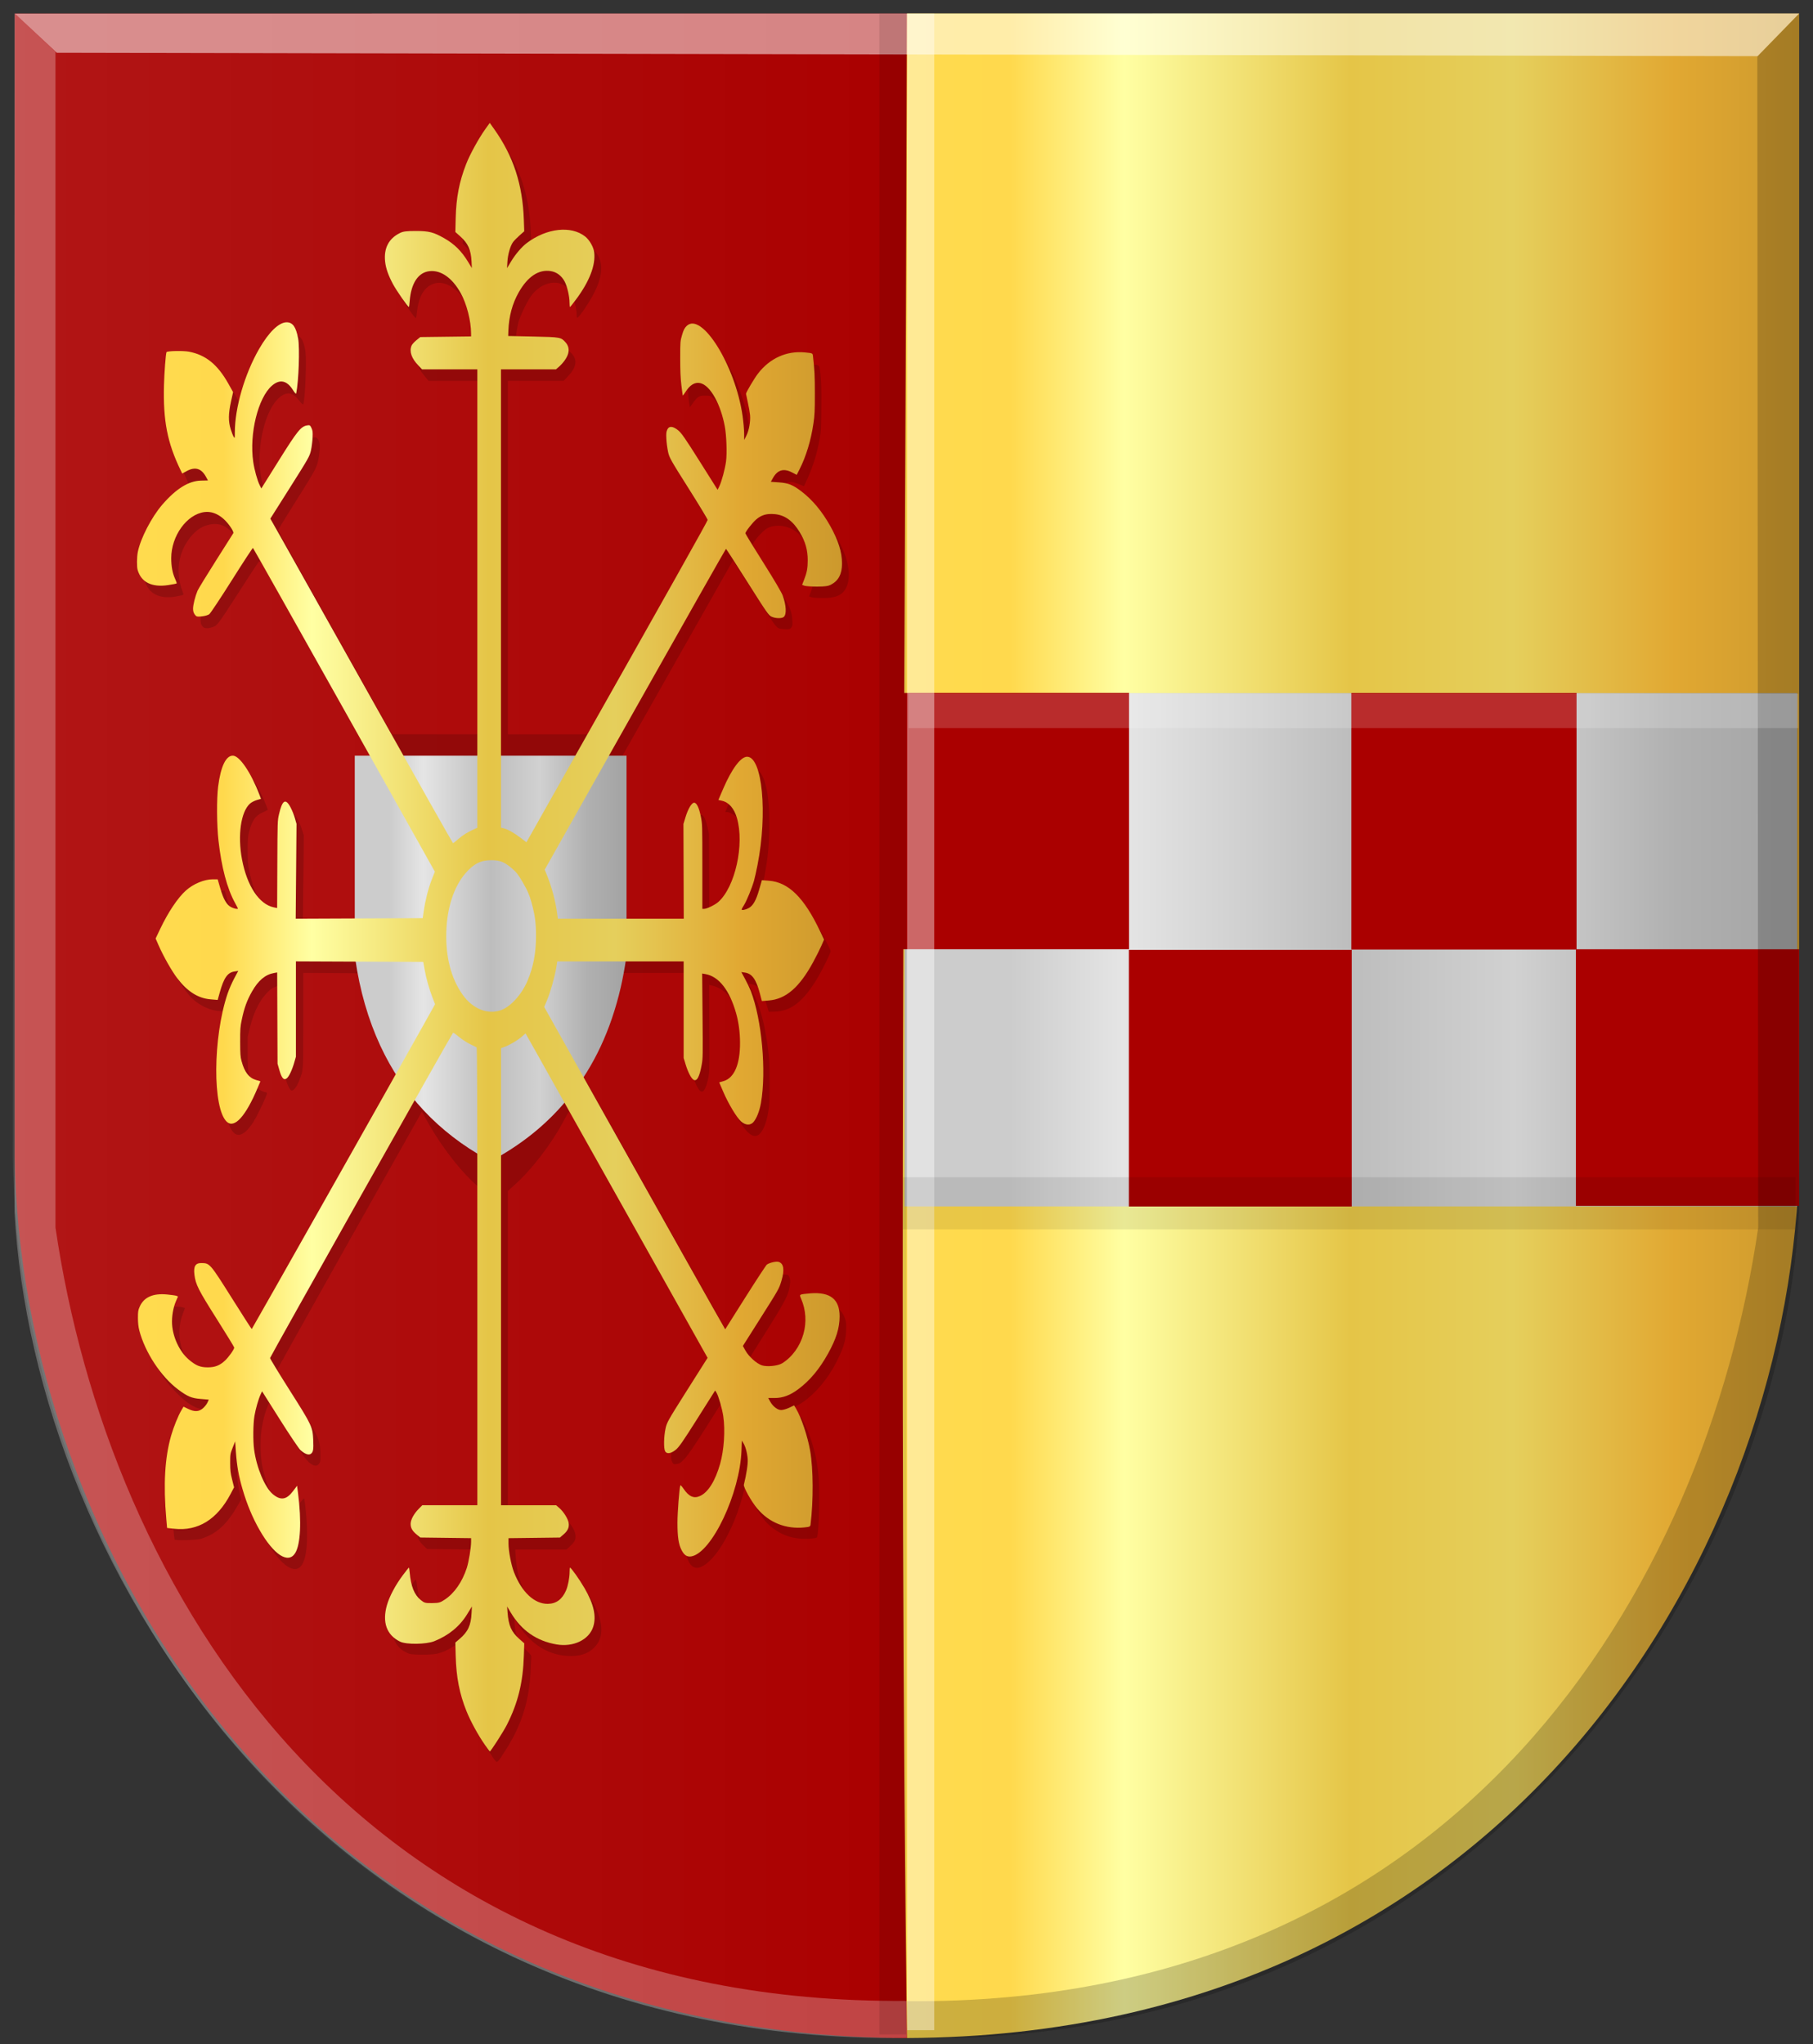
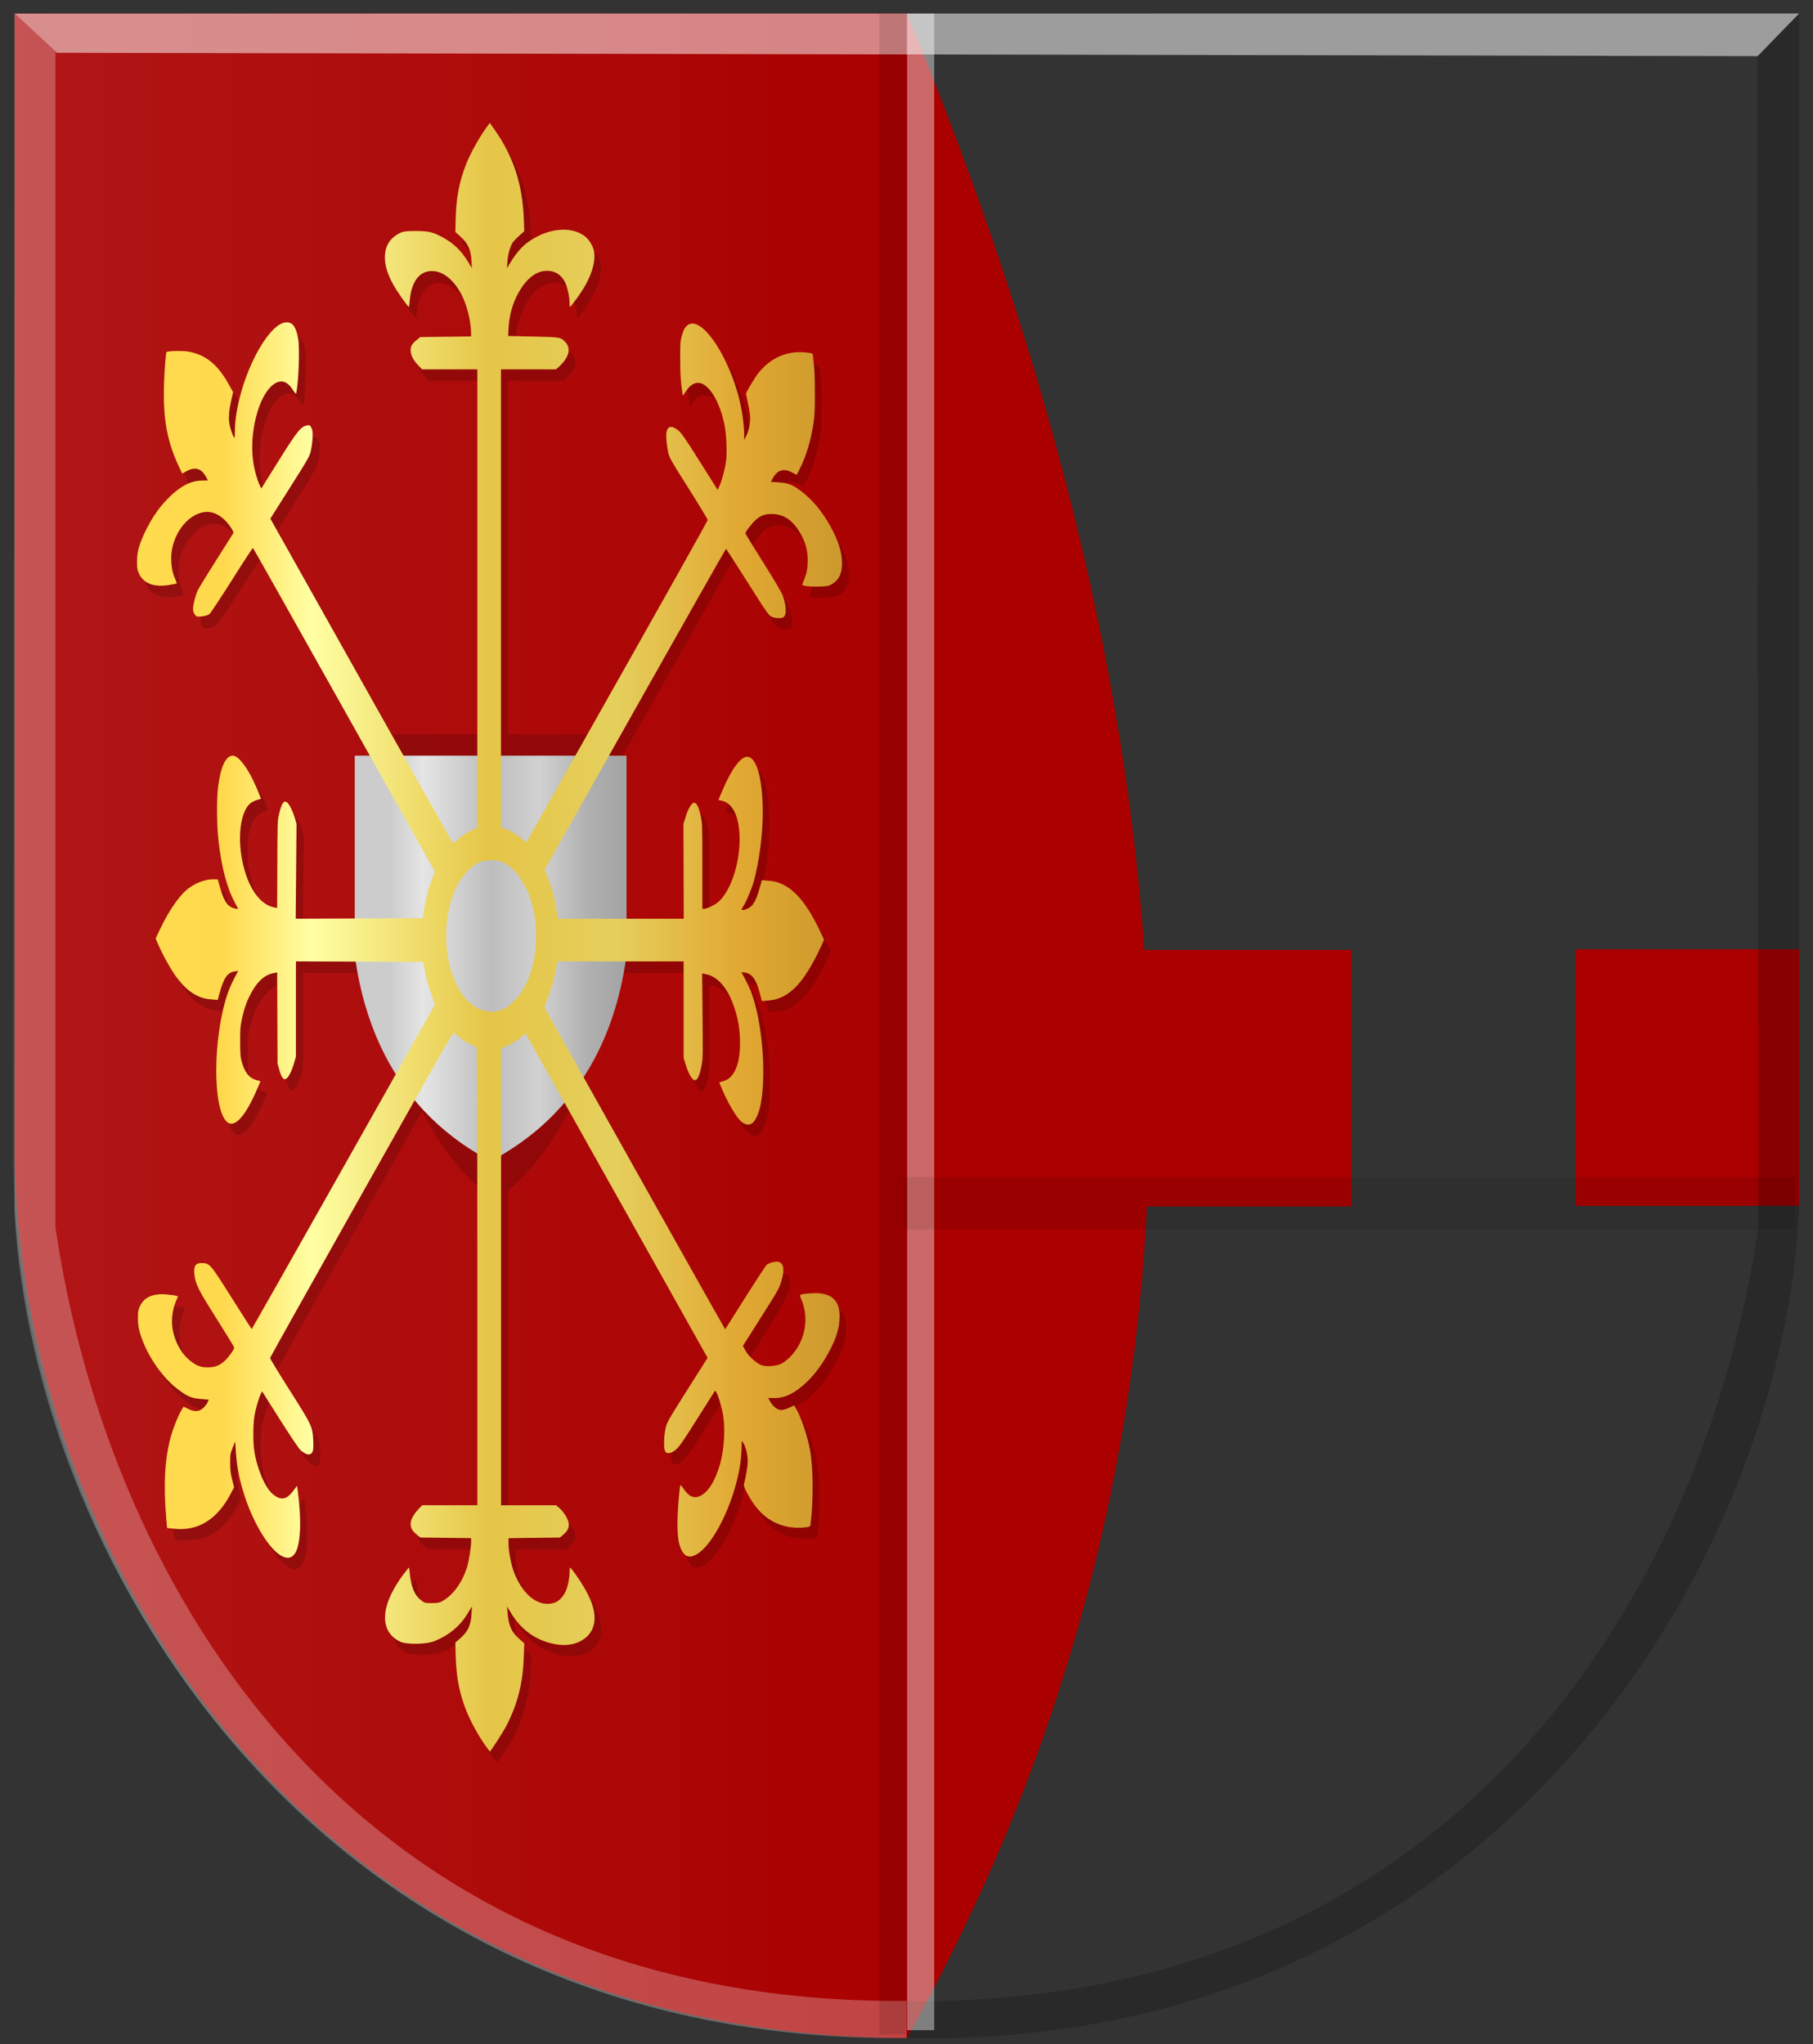
<svg xmlns="http://www.w3.org/2000/svg" xmlns:ns1="http://www.inkscape.org/namespaces/inkscape" xmlns:ns2="http://sodipodi.sourceforge.net/DTD/sodipodi-0.dtd" xmlns:xlink="http://www.w3.org/1999/xlink" width="272.562" height="307.341" id="svg52447" version="1.1" ns1:version="0.48.4 r9939" ns2:docname="Nieuw document 113">
  <rect width="100%" height="100%" fill="#333333" stroke="none" />
  <defs id="defs52449">
    <linearGradient ns1:collect="always" xlink:href="#linearGradient4070-6-4-8-2-0" id="linearGradient52260" x1="123.25" y1="139.681" x2="255.75" y2="139.681" gradientUnits="userSpaceOnUse" gradientTransform="matrix(1.032,0,0,1.225,-816.568,310.011)" />
    <linearGradient id="linearGradient4070-6-4-8-2-0">
      <stop style="stop-color:#a3a3a3;stop-opacity:1;" offset="0" id="stop4072-2-9-7-9-1" />
      <stop style="stop-color:#b0b0b0;stop-opacity:1;" offset="0.143" id="stop4074-3-0-2-4-2" />
      <stop id="stop4076-8-6-8-9-1" offset="0.321" style="stop-color:#d1d1d1;stop-opacity:1;" />
      <stop style="stop-color:#bdbdbd;stop-opacity:1;" offset="0.5" id="stop4078-2-1-9-2-0" />
      <stop id="stop4080-6-1-2-4-7" offset="0.75" style="stop-color:#e5e5e5;stop-opacity:1;" />
      <stop style="stop-color:#cccccc;stop-opacity:1;" offset="0.875" id="stop4082-2-9-3-90-6" />
      <stop id="stop4084-7-0-0-4-6" offset="1" style="stop-color:#cccccc;stop-opacity:1;" />
    </linearGradient>
    <linearGradient ns1:collect="always" xlink:href="#linearGradient4053-4-0-3-9-6" id="linearGradient50747-0-2-1" x1="-3.761" y1="-2060.572" x2="1127.156" y2="-2060.572" gradientUnits="userSpaceOnUse" gradientTransform="matrix(-0.094,0,0,0.165,544.109,818.308)" />
    <linearGradient id="linearGradient4053-4-0-3-9-6">
      <stop style="stop-color:#cc992d;stop-opacity:1;" offset="0" id="stop4055-9-3-4-3-8" />
      <stop style="stop-color:#e1a832;stop-opacity:1;" offset="0.143" id="stop4057-8-2-0-3-7" />
      <stop id="stop4059-2-1-1-2-7" offset="0.321" style="stop-color:#e5cf5c;stop-opacity:1;" />
      <stop style="stop-color:#e5c547;stop-opacity:1;" offset="0.5" id="stop4061-4-1-5-8-2" />
      <stop id="stop4063-5-0-3-3-8" offset="0.75" style="stop-color:#ffffa3;stop-opacity:1;" />
      <stop style="stop-color:#ffd94d;stop-opacity:1;" offset="0.875" id="stop4065-2-8-4-4-7" />
      <stop id="stop4067-9-1-2-0-9" offset="1" style="stop-color:#ffdb4e;stop-opacity:1;" />
    </linearGradient>
    <linearGradient y2="-1530.175" x2="1320.176" y1="-1530.175" x1="-245.824" gradientTransform="matrix(-0.026,0,0,0.033,505.652,533.398)" gradientUnits="userSpaceOnUse" id="linearGradient50884-4-2-5" xlink:href="#linearGradient4070-6-4-8-2-0-9" ns1:collect="always" />
    <linearGradient id="linearGradient4070-6-4-8-2-0-9">
      <stop style="stop-color:#a3a3a3;stop-opacity:1;" offset="0" id="stop4072-2-9-7-9-1-2" />
      <stop style="stop-color:#b0b0b0;stop-opacity:1;" offset="0.143" id="stop4074-3-0-2-4-2-9" />
      <stop id="stop4076-8-6-8-9-1-1" offset="0.321" style="stop-color:#d1d1d1;stop-opacity:1;" />
      <stop style="stop-color:#bdbdbd;stop-opacity:1;" offset="0.5" id="stop4078-2-1-9-2-0-3" />
      <stop id="stop4080-6-1-2-4-7-0" offset="0.75" style="stop-color:#e5e5e5;stop-opacity:1;" />
      <stop style="stop-color:#cccccc;stop-opacity:1;" offset="0.875" id="stop4082-2-9-3-90-6-8" />
      <stop id="stop4084-7-0-0-4-6-1" offset="1" style="stop-color:#cccccc;stop-opacity:1;" />
    </linearGradient>
    <linearGradient ns1:collect="always" xlink:href="#linearGradient4497-2-6-7-4-3-7-9-1-3-1-4-9-4-3-6-3-7-1-7-91-8" id="linearGradient9454-5-8-7-1-4-8" gradientUnits="userSpaceOnUse" gradientTransform="matrix(1.649,0,0,1.672,519.567,361.854)" x1="-60.991" y1="78.148" x2="21.327" y2="78.148" />
    <linearGradient id="linearGradient4497-2-6-7-4-3-7-9-1-3-1-4-9-4-3-6-3-7-1-7-91-8" ns1:collect="always">
      <stop id="stop4499-3-8-4-7-4-9-9-9-0-3-8-1-3-3-5-6-5-1-4-2-9" offset="0" style="stop-color:#ffffff;stop-opacity:1;" />
      <stop id="stop4501-3-5-3-3-1-5-7-7-0-9-6-3-9-4-0-1-8-5-0-5-5" offset="1" style="stop-color:#ffffff;stop-opacity:0;" />
    </linearGradient>
    <linearGradient ns1:collect="always" xlink:href="#linearGradient4053-4-0-3-9-6" id="linearGradient52230" x1="752.251" y1="604.928" x2="888.683" y2="604.928" gradientUnits="userSpaceOnUse" gradientTransform="matrix(-1,0,0,1,1441.437,-112.347)" />
    <linearGradient id="linearGradient52413">
      <stop style="stop-color:#cc992d;stop-opacity:1;" offset="0" id="stop52415" />
      <stop style="stop-color:#e1a832;stop-opacity:1;" offset="0.143" id="stop52417" />
      <stop id="stop52419" offset="0.321" style="stop-color:#e5cf5c;stop-opacity:1;" />
      <stop style="stop-color:#e5c547;stop-opacity:1;" offset="0.5" id="stop52421" />
      <stop id="stop52423" offset="0.75" style="stop-color:#ffffa3;stop-opacity:1;" />
      <stop style="stop-color:#ffd94d;stop-opacity:1;" offset="0.875" id="stop52425" />
      <stop id="stop52427" offset="1" style="stop-color:#ffdb4e;stop-opacity:1;" />
    </linearGradient>
  </defs>
  <ns2:namedview id="base" pagecolor="#ffffff" bordercolor="#666666" borderopacity="1.0" ns1:pageopacity="0.0" ns1:pageshadow="2" ns1:zoom="0.35" ns1:cx="-42.875" ns1:cy="113.3228" ns1:document-units="px" ns1:current-layer="layer1" showgrid="false" fit-margin-top="0" fit-margin-left="0" fit-margin-right="0" fit-margin-bottom="0" ns1:window-width="1600" ns1:window-height="837" ns1:window-x="-8" ns1:window-y="-8" ns1:window-maximized="1" />
  <g ns1:label="Laag 1" ns1:groupmode="layer" id="layer1" transform="translate(-417.875,-338.344)">
    <path ns1:connector-curvature="0" ns2:nodetypes="ccccc" id="path2836" d="m 554.221,340.38 -134.127,0 0,172.014 c 0.749,56.792 41.766,131.998 134.127,132.409 52.846,-94.596 44.3,-197.183 0,-304.423 z" style="fill:#aa0000;fill-opacity:1;stroke:#ffffff;stroke-width:1.661px;stroke-linecap:butt;stroke-linejoin:miter;stroke-opacity:0" />
-     <path ns1:connector-curvature="0" ns2:nodetypes="ccccc" id="path2836-5" d="m 554.228,340.369 134.127,0 0,172.014 c -0.749,56.792 -41.766,131.998 -134.127,132.409 -1.295,-100.504 -0.281,-201.409 0,-304.423 z" style="fill:url(#linearGradient52230);fill-opacity:1;stroke:#ffffff;stroke-width:1.661px;stroke-linecap:butt;stroke-linejoin:miter;stroke-opacity:0" />
    <path ns2:nodetypes="ccccc" ns1:connector-curvature="0" id="path4533-2-2" d="m 420.102,340.386 6.309,5.891 255.705,0.51 6.242,-6.418 z" style="fill:#ffffff;fill-opacity:0.519;stroke:#000000;stroke-width:1.76px;stroke-linecap:butt;stroke-linejoin:miter;stroke-opacity:0" />
    <path ns1:connector-curvature="0" ns2:nodetypes="ccccccc" id="path4509-9-6-3-0" d="m 420.058,340.347 6.157,5.783 0,176.782 c 7.901,53.995 44.7,116.961 127.97,116.291 l 0,5.567 c -87.604,1.044 -131.243,-70.635 -134.127,-124.203 z" style="fill:#ffffff;fill-opacity:0.266;stroke:#000000;stroke-width:1.661px;stroke-linecap:butt;stroke-linejoin:miter;stroke-opacity:0" />
    <path ns1:connector-curvature="0" ns2:nodetypes="ccccc" id="path2836-17-4-4-3" d="m 553.919,340.299 -133.846,0.094 -0.281,171.92 c 0.728,56.913 41.639,132.707 134.127,132.409 z" style="opacity:0.086;fill:url(#linearGradient9454-5-8-7-1-4-8);fill-opacity:1;stroke:#000000;stroke-width:1.661px;stroke-linecap:butt;stroke-linejoin:miter;stroke-opacity:0" />
    <path style="fill:#000000;fill-opacity:0.158" d="m 491.912,602.501 c -2.399,-3.492 -3.768,-6.901 -4.233,-10.546 -0.09,-0.705 -0.184,-2.096 -0.209,-3.091 l -0.045,-1.81 0.767,-0.711 c 0.934,-0.866 1.382,-1.697 1.555,-2.885 0.067,-0.454 0.12,-1.043 0.12,-1.309 l 0,-0.484 -0.343,0.573 c -1.423,2.374 -3.645,4.173 -5.853,4.74 -0.872,0.224 -3.787,0.228 -4.352,0 -2.651,-1.039 -3.187,-3.895 -1.399,-7.443 0.595,-1.181 2.391,-3.815 2.504,-3.673 0.027,0.035 0.093,0.455 0.146,0.935 0.21,1.904 0.752,3.147 1.707,3.915 0.359,0.288 0.601,0.339 1.624,0.34 1.129,0.002 1.249,-0.031 1.949,-0.506 1.061,-0.721 1.849,-1.678 2.572,-3.124 0.782,-1.564 1.181,-3.156 1.328,-5.299 l 0.053,-0.774 -3.864,-0.048 -3.864,-0.048 -0.626,-0.61 c -0.885,-0.861 -0.967,-1.445 -0.363,-2.606 0.1,-0.193 0.437,-0.639 0.747,-0.992 l 0.565,-0.642 4.138,0 4.138,0 0,-24.419 0,-24.419 -0.626,-0.53 c -2.806,-2.375 -5.845,-6.274 -8.118,-10.414 l -0.629,-1.146 -0.218,0.41 c -0.12,0.225 -1.218,2.177 -2.439,4.338 -4.372,7.736 -14.376,25.556 -16.705,29.758 l -2.373,4.28 0.354,0.643 c 0.195,0.354 1.426,2.364 2.736,4.468 1.31,2.104 2.57,4.23 2.799,4.726 0.463,1.001 0.591,1.679 0.592,3.128 0,0.836 -0.023,0.974 -0.211,1.225 -0.451,0.603 -1.331,0.184 -2.233,-1.063 -0.675,-0.933 -3.111,-4.684 -4.493,-6.919 l -0.761,-1.231 -0.268,0.643 c -0.499,1.199 -0.897,2.992 -0.985,4.435 -0.111,1.829 0,3.624 0.311,4.974 0.694,3.02 1.86,5.166 3.194,5.874 0.877,0.466 1.471,0.241 2.406,-0.908 0.303,-0.372 0.569,-0.64 0.591,-0.596 0.096,0.195 0.349,2.613 0.408,3.895 0.227,4.943 -0.57,7.229 -2.307,6.619 -2.218,-0.78 -5.111,-5.706 -6.5,-11.068 -0.419,-1.62 -0.646,-3.034 -0.788,-4.927 l -0.102,-1.354 -0.232,0.552 c -0.128,0.304 -0.307,0.88 -0.399,1.282 -0.23,1.007 -0.161,2.439 0.191,3.997 l 0.261,1.152 -0.432,0.763 c -1.68,2.97 -3.214,4.386 -5.576,5.146 -0.658,0.212 -3.906,0.3 -4,0.109 -0.022,-0.046 -0.102,-0.743 -0.176,-1.548 -0.092,-1.003 -0.136,-2.394 -0.139,-4.425 -0.008,-3.421 0.123,-4.753 0.685,-7.082 0.358,-1.483 1.196,-3.714 1.729,-4.604 l 0.352,-0.588 0.512,0.27 c 0.795,0.42 1.578,0.49 2.09,0.186 0.414,-0.246 1.126,-1.141 1.126,-1.416 0,-0.068 -0.5,-0.169 -1.11,-0.222 -1.25,-0.109 -2.053,-0.403 -3.075,-1.124 -0.991,-0.699 -2.521,-2.25 -3.394,-3.44 -1.313,-1.789 -2.634,-4.626 -2.904,-6.232 -0.051,-0.308 -0.094,-0.987 -0.094,-1.509 0,-0.765 0.038,-1.042 0.195,-1.423 0.278,-0.672 0.921,-1.339 1.559,-1.614 0.569,-0.246 3.126,-0.339 3.838,-0.14 l 0.366,0.102 -0.307,0.826 c -0.838,2.255 -0.693,4.523 0.422,6.626 0.587,1.108 1.259,1.878 2.244,2.571 0.75,0.528 0.798,0.54 2.14,0.539 1.278,0 1.415,-0.03 1.986,-0.438 0.623,-0.444 1.375,-1.273 1.802,-1.985 l 0.235,-0.392 -0.598,-1.006 c -0.329,-0.553 -1.434,-2.355 -2.456,-4.004 -2.24,-3.616 -2.732,-4.589 -2.9,-5.744 -0.23,-1.579 0.059,-2.041 1.221,-1.946 1.103,0.09 0.952,-0.102 5.507,7.019 1.535,2.4 1.828,2.797 1.936,2.623 0.302,-0.489 10.965,-19.336 16.341,-28.883 3.766,-6.688 5.852,-10.5 5.814,-10.622 -0.033,-0.104 -0.302,-0.931 -0.598,-1.836 -1.21,-3.706 -2.196,-8.331 -2.788,-13.081 l -0.072,-0.576 -6.073,-0.041 -6.073,-0.041 0,7.083 c 0,7.971 0.039,7.425 -0.648,9.196 -0.395,1.018 -0.916,1.588 -1.229,1.345 -0.217,-0.167 -0.557,-0.929 -0.77,-1.722 -0.123,-0.458 -0.141,-1.272 -0.165,-7.385 -0.015,-3.778 -0.05,-6.868 -0.081,-6.867 -0.275,0.017 -1.578,0.517 -1.836,0.707 -1.445,1.064 -2.64,3.185 -3.281,5.82 l -0.347,1.426 0,2.398 c 0,2.002 0.024,2.488 0.146,2.943 0.22,0.82 0.695,1.828 1.024,2.17 0.341,0.355 1.184,0.823 1.481,0.823 0.113,0 0.226,0.067 0.251,0.15 0.064,0.211 -1.482,3.472 -2.081,4.39 -1.515,2.321 -2.76,2.495 -3.563,0.499 -0.58,-1.443 -0.852,-3.533 -0.851,-6.552 0,-2.424 0.156,-4.401 0.525,-6.66 0.504,-3.083 1.039,-4.911 2.032,-6.933 l 0.685,-1.396 -0.545,0.114 c -1.048,0.219 -1.6,1.015 -2.213,3.197 l -0.283,1.006 -0.606,0 c -1.384,0 -3.033,-0.7 -4.254,-1.815 -1.173,-1.071 -3.137,-4.172 -4.106,-6.484 l -0.398,-0.95 0.727,-1.419 c 2.668,-5.208 4.51,-6.976 7.672,-7.361 l 0.893,-0.109 0.373,1.216 c 0.651,2.121 1.237,2.98 2.187,3.208 0.252,0.061 0.458,0.078 0.458,0.041 0,-0.039 -0.247,-0.585 -0.549,-1.216 -0.939,-1.959 -1.512,-3.937 -1.995,-6.877 -0.374,-2.283 -0.476,-3.699 -0.479,-6.692 0,-1.917 0.032,-2.807 0.137,-3.586 0.337,-2.503 0.98,-4.119 1.785,-4.486 0.356,-0.162 0.5,-0.152 0.865,0.068 0.909,0.543 2.176,2.459 3.159,4.775 0.302,0.712 0.549,1.341 0.549,1.398 0,0.058 -0.305,0.225 -0.678,0.372 -1.152,0.455 -1.724,1.27 -2.162,3.083 -0.16,0.66 -0.185,1.017 -0.185,2.655 0,1.755 0.019,1.985 0.259,3.172 0.747,3.688 2.199,6.109 4.156,6.933 0.342,0.145 0.727,0.262 0.854,0.262 l 0.233,0 0.05,-6.416 c 0.032,-3.982 0.085,-6.651 0.141,-7.035 0.203,-1.38 0.794,-2.634 1.154,-2.449 0.343,0.175 0.873,1.123 1.24,2.214 l 0.349,1.04 -0.042,4.554 c -0.022,2.505 -0.06,5.72 -0.082,7.146 l -0.04,2.592 6.056,0 6.056,0 0,-11.407 0,-11.407 -1.793,-3.196 c -7.637,-13.617 -16.594,-29.494 -16.676,-29.559 -0.12,-0.096 -0.316,0.191 -3.292,4.815 -3.07,4.769 -3.21,4.958 -3.846,5.168 -0.884,0.292 -1.402,0.227 -1.65,-0.207 -0.28,-0.491 -0.277,-1.018 0.013,-2.189 0.289,-1.164 0.564,-1.663 3.403,-6.177 1.255,-1.994 2.305,-3.706 2.335,-3.804 0.143,-0.473 -1.361,-2.229 -2.372,-2.77 -1.176,-0.629 -2.903,-0.363 -4.136,0.638 -1.208,0.981 -2.186,2.592 -2.556,4.213 -0.357,1.563 -0.213,3.411 0.384,4.913 0.098,0.247 0.161,0.486 0.139,0.531 -0.021,0.044 -0.572,0.167 -1.223,0.273 -2.075,0.336 -3.603,-0.255 -4.291,-1.658 -0.324,-0.661 -0.329,-0.688 -0.329,-1.861 0,-0.999 0.035,-1.313 0.22,-1.951 1.197,-4.15 4.496,-8.452 7.498,-9.781 0.329,-0.146 1.126,-0.314 1.77,-0.374 l 1.171,-0.109 -0.396,-0.618 c -0.736,-1.149 -1.452,-1.347 -2.772,-0.764 l -0.783,0.346 -0.391,-0.881 c -2.038,-4.591 -2.57,-8.056 -2.196,-14.296 0.067,-1.129 0.161,-2.287 0.206,-2.575 l 0.083,-0.523 0.742,-0.053 c 1.175,-0.083 3.265,0.145 3.991,0.434 1.859,0.742 3.276,2.173 4.76,4.806 l 0.499,0.885 -0.241,1.081 c -0.489,2.2 -0.481,3.489 0.032,4.857 0.348,0.926 0.462,0.983 0.462,0.232 0,-0.881 0.218,-2.878 0.425,-3.891 0.561,-2.744 1.426,-5.227 2.669,-7.66 1.824,-3.571 3.771,-5.481 5.101,-5.004 0.721,0.258 1.144,1.06 1.343,2.546 0.187,1.395 -0.06,7.342 -0.328,7.887 -0.05,0.1 -0.26,-0.085 -0.587,-0.517 -0.72,-0.956 -1.382,-1.277 -2.12,-1.03 -1.843,0.617 -3.443,4.122 -3.798,8.32 -0.138,1.626 -0.111,2.437 0.132,3.98 0.169,1.075 0.642,2.687 0.966,3.29 l 0.193,0.36 2.019,-3.212 c 3.06,-4.869 3.729,-5.773 4.529,-6.118 0.504,-0.217 0.82,-0.063 1.027,0.501 0.131,0.358 0.148,0.579 0.101,1.341 -0.032,0.502 -0.153,1.305 -0.273,1.784 -0.242,0.975 -0.605,1.609 -4.013,7.011 -1.066,1.691 -1.943,3.149 -1.948,3.239 -0.008,0.09 3.844,7.032 8.553,15.426 l 8.562,15.261 6.932,0 6.932,0 0,-26.573 0,-26.574 -4.18,0 -4.18,0 -0.564,-0.67 c -1.312,-1.559 -1.402,-2.474 -0.346,-3.505 l 0.589,-0.575 3.896,-0.119 3.896,-0.119 0,-0.352 c 0,-1.184 -0.489,-3.509 -1.029,-4.893 -1.165,-2.986 -3.607,-4.956 -5.501,-4.436 -1.569,0.43 -2.484,1.948 -2.718,4.508 -0.032,0.34 -0.086,0.656 -0.123,0.702 -0.138,0.174 -1.836,-2.352 -2.546,-3.788 -0.803,-1.624 -1.02,-2.369 -1.028,-3.535 -0.011,-1.492 0.518,-2.515 1.761,-3.407 l 0.646,-0.463 2.261,0 c 2.186,0 2.293,0.02 3.22,0.466 1.907,0.913 3.364,2.172 4.4,3.801 0.809,1.273 0.77,1.258 0.704,0.253 -0.118,-1.808 -0.458,-2.582 -1.654,-3.762 l -0.758,-0.748 0.047,-1.818 c 0.082,-3.19 0.463,-5.319 1.42,-7.928 0.6,-1.636 1.449,-3.273 2.629,-5.067 0.491,-0.746 0.932,-1.403 0.98,-1.459 0.12,-0.141 1.613,2.082 2.455,3.654 1.628,3.038 2.545,6.613 2.704,10.545 0.027,0.679 0.066,1.386 0.084,1.572 0.028,0.286 -0.093,0.463 -0.786,1.152 -0.451,0.448 -0.924,0.99 -1.051,1.205 -0.301,0.508 -0.617,1.791 -0.683,2.769 l -0.052,0.773 0.235,-0.367 c 1.246,-1.941 2.083,-2.915 3.061,-3.564 1.784,-1.183 3.422,-1.731 5.177,-1.731 1.572,0 2.68,0.393 3.512,1.246 1.403,1.438 1.482,3.36 0.246,6.029 -0.738,1.593 -2.647,4.414 -2.791,4.122 -0.026,-0.055 -0.049,-0.327 -0.049,-0.605 0,-0.704 -0.41,-2.376 -0.737,-3.008 -1.164,-2.248 -4.009,-2.187 -5.935,0.126 -0.61,0.733 -1.793,3.131 -2.068,4.196 -0.245,0.946 -0.464,2.508 -0.464,3.313 l 0,0.541 2.442,0.018 c 1.343,0 3.115,0.068 3.936,0.136 1.287,0.107 1.55,0.175 1.897,0.49 1.112,1.01 0.992,2.195 -0.366,3.614 l -0.655,0.685 -4.193,0 -4.192,0 0,26.573 0,26.573 7.005,-9.3e-4 7.005,0 3.997,-7.092 c 6.697,-11.884 11.315,-20.113 12.23,-21.797 0.836,-1.538 0.864,-1.611 0.713,-1.863 -0.086,-0.145 -1.319,-2.157 -2.738,-4.472 -1.42,-2.315 -2.693,-4.485 -2.829,-4.822 -0.276,-0.681 -0.425,-1.54 -0.489,-2.814 -0.04,-0.789 -0.026,-0.878 0.189,-1.225 0.199,-0.321 0.298,-0.362 0.696,-0.29 0.894,0.162 1.54,1.011 5.261,6.919 l 1.526,2.423 0.201,-0.376 c 0.296,-0.554 0.691,-1.872 0.934,-3.119 0.389,-1.993 0.254,-4.99 -0.325,-7.254 -0.441,-1.725 -1.4,-3.645 -2.243,-4.494 -0.624,-0.629 -0.665,-0.646 -1.494,-0.646 -0.918,0 -1.104,0.121 -1.922,1.265 l -0.344,0.48 -0.082,-0.44 c -0.205,-1.1 -0.335,-3.49 -0.308,-5.679 l 0.027,-2.245 0.283,-0.848 c 0.37,-1.109 0.769,-1.514 1.508,-1.528 2.505,-0.046 6.36,6.864 7.449,13.35 0.098,0.585 0.222,1.724 0.275,2.531 l 0.097,1.467 0.29,-0.654 c 0.387,-0.872 0.591,-1.983 0.53,-2.885 -0.026,-0.385 -0.158,-1.247 -0.294,-1.915 -0.135,-0.669 -0.246,-1.317 -0.246,-1.44 0,-0.372 1.683,-2.975 2.42,-3.743 0.8,-0.834 1.709,-1.47 2.765,-1.936 0.848,-0.374 4.001,-0.622 4.504,-0.354 0.278,0.148 0.285,0.172 0.425,1.54 0.116,1.133 0.138,2.027 0.117,4.845 -0.025,3.314 -0.035,3.506 -0.251,4.689 -0.416,2.275 -0.974,4.079 -1.877,6.071 l -0.477,1.052 -0.926,-0.371 c -1.324,-0.53 -2.01,-0.29 -2.745,0.961 l -0.274,0.466 1.127,0.121 c 1.875,0.199 2.886,0.732 4.69,2.474 2.014,1.944 4.008,5.29 4.612,7.738 0.381,1.543 0.335,2.897 -0.13,3.844 -0.449,0.914 -1.112,1.343 -2.343,1.513 -0.946,0.131 -2.63,0.071 -3.063,-0.107 l -0.186,-0.076 0.247,-0.636 c 0.559,-1.439 0.702,-2.93 0.436,-4.548 -0.101,-0.613 -0.283,-1.113 -0.747,-2.047 -0.976,-1.965 -2.048,-2.931 -3.654,-3.292 -0.895,-0.201 -1.855,-0.099 -2.551,0.268 -0.707,0.375 -2.2,2.076 -2.2,2.508 0,0.075 1.062,1.871 2.361,3.989 3.315,5.406 3.495,5.776 3.588,7.382 0.042,0.725 0.028,0.819 -0.165,1.077 -0.175,0.234 -0.361,0.272 -1.08,0.222 -0.788,-0.055 -0.908,-0.107 -1.29,-0.553 -0.374,-0.436 -1.295,-1.839 -5.326,-8.114 l -1.065,-1.657 -7.7,13.607 c -4.235,7.484 -8.47,14.974 -9.412,16.645 l -1.712,3.038 0,11.154 0,11.154 6.237,1.6e-4 6.238,0 -0.026,-7.06 c -0.029,-7.842 -0.062,-7.3 0.54,-8.853 0.392,-1.012 0.938,-1.616 1.244,-1.379 0.294,0.228 0.533,0.79 0.775,1.824 l 0.212,0.905 0.026,6.54 0.026,6.541 0.308,0 c 0.478,0 1.846,-0.763 2.428,-1.353 0.366,-0.372 0.747,-0.983 1.261,-2.02 0.613,-1.239 0.79,-1.72 1.061,-2.883 0.405,-1.737 0.52,-2.697 0.517,-4.286 -0.008,-2.192 -0.457,-3.889 -1.275,-4.793 -0.438,-0.483 -1.249,-0.955 -1.643,-0.955 l -0.258,0 0.351,-0.854 c 0.589,-1.435 1.589,-3.394 2.072,-4.061 1.066,-1.472 1.692,-1.844 2.398,-1.426 1.148,0.68 1.816,3.667 1.816,8.123 0,5.339 -0.996,10.532 -2.619,13.66 -0.247,0.477 -0.45,0.91 -0.45,0.963 0,0.138 0.741,-0.061 1.142,-0.305 0.444,-0.271 1.105,-1.556 1.512,-2.935 l 0.315,-1.069 0.877,0.038 c 2.234,0.096 4.223,1.469 5.964,4.121 0.726,1.106 2.463,4.396 2.463,4.666 0,0.26 -1.16,2.647 -1.898,3.902 -2.109,3.592 -4.038,5.136 -6.481,5.189 l -0.927,0.02 -0.319,-1.07 c -0.624,-2.093 -1.165,-2.845 -2.205,-3.062 l -0.552,-0.116 0.632,1.218 c 1.127,2.173 1.84,4.792 2.326,8.539 0.23,1.776 0.246,2.087 0.252,5.02 0.008,2.599 -0.019,3.292 -0.142,4.109 -0.209,1.381 -0.414,2.139 -0.781,2.887 -0.785,1.6 -1.761,1.534 -3.043,-0.208 -0.643,-0.874 -2.565,-4.637 -2.492,-4.879 0.022,-0.073 0.214,-0.178 0.427,-0.231 1.689,-0.428 2.606,-2.463 2.606,-5.786 0,-1.465 -0.167,-2.79 -0.527,-4.185 -0.902,-3.496 -2.557,-5.683 -4.669,-6.166 l -0.472,-0.107 0.027,6.544 c 0.027,6.483 0.026,6.552 -0.154,7.415 -0.356,1.706 -0.748,2.349 -1.214,1.992 -0.31,-0.238 -0.793,-1.219 -1.158,-2.354 l -0.313,-0.972 0,-7.214 0,-7.214 -6.295,0 -6.295,0 -0.088,0.699 c -0.641,5.102 -1.552,9.324 -2.906,13.471 l -0.463,1.419 2.709,4.834 c 11.208,19.995 19.152,34.136 19.368,34.478 l 0.257,0.406 1.964,-3.108 c 2.936,-4.648 4.032,-6.312 4.346,-6.596 0.2,-0.181 0.551,-0.259 1.198,-0.264 0.877,0 0.922,0.018 1.077,0.397 0.18,0.451 0.162,0.94 -0.07,1.953 -0.227,0.993 -0.99,2.382 -3.482,6.343 l -2.367,3.762 0.205,0.435 c 0.324,0.69 1.038,1.496 1.797,2.029 0.84,0.59 1.875,0.755 2.988,0.476 1.856,-0.465 3.769,-2.885 4.215,-5.331 0.287,-1.577 0.212,-2.605 -0.308,-4.181 -0.271,-0.822 -0.296,-0.969 -0.179,-1.057 0.303,-0.228 2.351,-0.327 3.176,-0.153 1.391,0.292 1.999,0.797 2.395,1.987 0.163,0.488 0.186,0.728 0.161,1.641 -0.039,1.374 -0.263,2.286 -0.933,3.78 -1.219,2.721 -2.855,4.943 -4.845,6.578 -1.371,1.126 -2.648,1.648 -4.058,1.659 l -0.848,0 0.242,0.421 c 0.388,0.673 1.09,1.272 1.575,1.342 0.263,0.039 0.79,-0.082 1.292,-0.291 l 0.848,-0.355 0.566,1.205 c 1.089,2.319 1.792,4.997 2.025,7.718 0.212,2.473 0.048,8.564 -0.246,9.168 -0.093,0.19 -1.793,0.287 -2.869,0.164 -1.751,-0.201 -3.388,-1.024 -4.692,-2.363 -0.634,-0.651 -1.707,-2.265 -2.113,-3.18 l -0.29,-0.653 0.248,-1.201 c 0.432,-2.098 0.389,-3.606 -0.142,-4.891 -0.33,-0.799 -0.41,-0.675 -0.468,0.729 -0.264,6.368 -4.101,14.77 -7.264,15.905 -0.939,0.337 -1.708,-0.383 -2.079,-1.946 -0.307,-1.29 -0.301,-4.486 0.013,-7.468 0.132,-1.25 0.156,-1.272 0.693,-0.608 0.607,0.751 0.858,0.956 1.358,1.105 1.724,0.515 3.804,-2.594 4.453,-6.655 0.267,-1.671 0.304,-4.298 0.078,-5.572 -0.18,-1.018 -0.625,-2.561 -0.931,-3.228 l -0.241,-0.525 -1.276,2.031 c -3.979,6.332 -4.65,7.215 -5.567,7.335 -0.43,0.056 -0.52,0.018 -0.676,-0.303 -0.161,-0.328 -0.176,-0.489 -0.141,-1.481 0.067,-1.883 0.236,-2.375 1.586,-4.586 0.65,-1.065 2.023,-3.27 3.051,-4.901 l 1.87,-2.965 -10.824,-19.318 c -5.953,-10.625 -10.874,-19.378 -10.935,-19.452 -0.078,-0.094 -0.323,0.27 -0.816,1.212 -1.862,3.559 -4.811,7.424 -7.528,9.864 l -0.969,0.87 0,24.493 0,24.493 4.173,0 4.173,0 0.571,0.575 c 0.758,0.764 1.258,1.694 1.258,2.342 0,0.614 -0.154,0.897 -0.829,1.521 l -0.54,0.499 -3.847,0 -3.846,0 0.056,0.919 c 0.107,1.751 0.402,3.144 0.964,4.548 0.986,2.468 2.695,4.138 4.452,4.353 1.288,0.157 2.346,-0.363 2.988,-1.47 0.342,-0.59 0.68,-1.927 0.738,-2.918 0.026,-0.458 0.073,-0.864 0.103,-0.902 0.074,-0.094 1.013,1.177 1.82,2.46 2.012,3.202 2.371,5.787 1.032,7.424 -0.89,1.088 -2.085,1.591 -3.777,1.592 -3.165,0 -5.893,-1.602 -7.851,-4.612 l -0.688,-1.058 0.056,0.797 c 0.134,1.895 0.578,2.898 1.784,4.025 0.64,0.598 0.754,0.762 0.726,1.044 -0.018,0.184 -0.054,0.938 -0.079,1.676 -0.164,4.724 -1.337,8.51 -3.835,12.382 -1.33,2.061 -1.169,1.986 -1.915,0.901 z" id="path50805-8" ns1:connector-curvature="0" />
    <path style="fill:url(#linearGradient50884-4-2-5);fill-opacity:1" d="m 492.263,512.604 c 4.539,-2.525 8.235,-5.611 11.268,-9.409 3.662,-4.586 6.185,-9.985 7.673,-16.42 0.275,-1.189 0.591,-2.889 0.782,-4.21 l 0.081,-0.553 0,-15.02 0,-15.021 -20.429,0 -20.43,0 0,15.021 0,15.02 0.081,0.553 c 0.685,4.731 1.949,9.109 3.756,13.005 3.403,7.339 8.757,13.047 15.986,17.043 0.319,0.176 0.595,0.32 0.613,0.319 0.018,0 0.298,-0.148 0.621,-0.328 z" id="path49434-0" ns1:connector-curvature="0" />
    <path style="fill:url(#linearGradient50747-0-2-1);fill-opacity:1" d="m 490.758,600.68 c -1.026,-1.476 -2.143,-3.523 -2.755,-5.048 -1.055,-2.629 -1.536,-5.097 -1.621,-8.333 l -0.052,-1.975 0.644,-0.553 c 1.261,-1.083 1.699,-2.03 1.795,-3.877 l 0.051,-0.999 -0.703,1.152 c -1.123,1.839 -2.776,3.199 -4.95,4.071 -1.214,0.488 -4.212,0.526 -5.148,0.067 -2.023,-0.993 -2.709,-2.906 -1.971,-5.497 0.368,-1.293 1.278,-3.009 2.372,-4.471 0.478,-0.64 0.895,-1.163 0.926,-1.163 0.032,0 0.085,0.315 0.118,0.699 0.186,2.117 0.69,3.383 1.66,4.169 0.553,0.448 0.665,0.478 1.716,0.468 1.027,-0.018 1.193,-0.056 1.913,-0.533 1.43,-0.947 2.613,-2.65 3.296,-4.744 0.296,-0.907 0.649,-3.054 0.649,-3.945 l 0,-0.543 -3.819,-0.048 -3.819,-0.048 -0.529,-0.436 c -0.672,-0.553 -0.923,-0.994 -0.923,-1.621 0,-0.616 0.499,-1.534 1.237,-2.275 l 0.519,-0.522 4.136,0 4.136,0 0,-34.394 c 0,-27.372 -0.024,-34.407 -0.117,-34.458 -0.065,-0.036 -0.511,-0.256 -0.992,-0.49 -0.481,-0.234 -1.233,-0.726 -1.67,-1.093 -0.437,-0.367 -0.828,-0.643 -0.868,-0.615 -0.162,0.114 -27.516,48.744 -27.516,48.918 0,0.102 1.35,2.317 2.999,4.92 3.315,5.23 3.399,5.41 3.492,7.43 0.063,1.381 -0.008,1.8 -0.35,2.048 -0.337,0.245 -0.905,0.041 -1.583,-0.568 -0.239,-0.215 -1.632,-2.289 -3.097,-4.61 l -2.663,-4.219 -0.215,0.462 c -0.337,0.725 -0.753,2.18 -0.933,3.259 -0.199,1.194 -0.224,3.717 -0.05,5.019 0.367,2.748 1.619,5.734 2.822,6.733 1.182,0.981 2.049,0.845 3.044,-0.477 l 0.596,-0.792 0.147,1.142 c 0.54,4.195 0.375,7.665 -0.426,8.973 -1.039,1.697 -3.229,0.277 -5.369,-3.48 -1.042,-1.829 -1.869,-3.808 -2.533,-6.061 -0.595,-2.019 -0.864,-3.518 -1.016,-5.663 l -0.113,-1.587 -0.375,0.955 c -0.362,0.924 -0.374,0.998 -0.372,2.292 0,1.13 0.048,1.518 0.294,2.502 l 0.291,1.165 -0.528,1.003 c -2.022,3.839 -4.903,5.614 -8.476,5.222 l -1.066,-0.117 -0.117,-1.339 c -0.457,-5.212 -0.228,-9.205 0.719,-12.528 0.367,-1.287 1.064,-3.011 1.55,-3.833 l 0.321,-0.542 0.692,0.337 c 0.963,0.468 1.616,0.442 2.224,-0.09 0.268,-0.234 0.575,-0.623 0.683,-0.864 l 0.197,-0.438 -1.251,-0.106 c -1.357,-0.116 -1.94,-0.361 -3.36,-1.421 -2.573,-1.921 -4.989,-5.597 -5.836,-8.882 -0.139,-0.538 -0.202,-1.119 -0.205,-1.874 0,-0.977 0.026,-1.163 0.281,-1.728 0.63,-1.396 1.989,-1.998 4.073,-1.804 0.644,0.06 1.284,0.152 1.421,0.204 l 0.25,0.095 -0.319,0.735 c -0.412,0.948 -0.641,2.314 -0.575,3.434 0.117,1.984 1.129,4.133 2.503,5.312 1.059,0.909 1.717,1.181 2.859,1.181 1.092,0 1.809,-0.281 2.597,-1.019 0.561,-0.525 1.386,-1.687 1.386,-1.953 0,-0.08 -1.192,-2.031 -2.648,-4.335 -2.746,-4.344 -3.147,-5.138 -3.332,-6.604 -0.162,-1.282 0.14,-1.784 1.064,-1.77 1.242,0.017 1.284,0.067 4.54,5.236 1.624,2.578 2.978,4.687 3.01,4.687 0.049,0 21.446,-37.896 26.123,-46.267 l 1.438,-2.574 -0.371,-0.96 c -0.509,-1.317 -0.95,-2.879 -1.2,-4.251 l -0.21,-1.152 -9.569,-0.041 -9.569,-0.041 0,7.164 0,7.164 -0.245,0.858 c -0.332,1.161 -0.811,2.168 -1.149,2.413 -0.432,0.314 -0.746,-0.041 -1.087,-1.226 l -0.284,-0.987 -0.027,-6.861 -0.027,-6.861 -0.488,0.088 c -1.309,0.236 -2.346,1.11 -3.297,2.778 -0.747,1.31 -1.169,2.471 -1.533,4.219 -0.226,1.084 -0.251,1.424 -0.246,3.346 0.008,1.858 0.032,2.24 0.213,2.913 0.446,1.654 1.102,2.508 2.173,2.825 l 0.657,0.194 -0.412,0.983 c -1.792,4.275 -3.488,6.153 -4.626,5.12 -2.176,-1.975 -2.12,-12.688 0.101,-19.274 0.213,-0.633 0.662,-1.662 0.997,-2.288 l 0.609,-1.138 -0.586,0.092 c -1.029,0.162 -1.582,0.957 -2.196,3.162 l -0.311,1.116 -1.078,-0.092 c -1.88,-0.16 -3.487,-1.183 -5.014,-3.191 -0.814,-1.07 -2.085,-3.316 -2.792,-4.935 l -0.445,-1.019 0.689,-1.449 c 1.194,-2.511 2.641,-4.673 3.859,-5.766 1.124,-1.008 2.765,-1.69 4.066,-1.689 l 0.714,0.002 0.403,1.387 c 0.479,1.645 0.941,2.443 1.623,2.798 0.435,0.227 1.019,0.344 1.019,0.205 0,-0.027 -0.203,-0.421 -0.452,-0.874 -1.18,-2.149 -2.018,-5.321 -2.473,-9.355 -0.262,-2.322 -0.285,-6.278 -0.049,-8.12 0.386,-3.003 1.163,-4.636 2.206,-4.636 0.999,0 2.71,2.507 3.984,5.837 l 0.25,0.654 -0.635,0.188 c -0.349,0.104 -0.806,0.342 -1.016,0.529 -1.379,1.235 -1.885,4.789 -1.198,8.413 0.758,3.996 2.58,6.736 4.778,7.19 l 0.5,0.102 0.027,-6.562 c 0.027,-6.433 0.032,-6.581 0.246,-7.511 0.493,-2.144 0.975,-2.467 1.703,-1.141 0.239,0.434 0.547,1.189 0.685,1.676 l 0.252,0.886 -0.061,7.128 -0.061,7.128 9.546,-0.041 9.546,-0.041 0.156,-1.069 c 0.235,-1.618 0.704,-3.452 1.215,-4.754 l 0.459,-1.169 -13.63,-24.311 c -7.497,-13.371 -13.669,-24.334 -13.717,-24.361 -0.048,-0.027 -1.471,2.147 -3.164,4.833 -1.693,2.686 -3.226,4.995 -3.406,5.131 -0.18,0.136 -0.687,0.283 -1.125,0.326 -0.716,0.072 -0.823,0.043 -1.054,-0.28 -0.185,-0.258 -0.257,-0.508 -0.257,-0.882 0,-0.574 0.325,-1.876 0.669,-2.687 0.121,-0.285 1.359,-2.313 2.751,-4.506 1.392,-2.193 2.573,-4.058 2.624,-4.145 0.144,-0.241 -0.741,-1.536 -1.5,-2.195 -0.898,-0.78 -1.859,-1.117 -2.831,-0.992 -2.656,0.341 -4.995,3.587 -4.995,6.932 0,1.23 0.189,2.244 0.575,3.091 0.158,0.345 0.269,0.66 0.247,0.699 -0.022,0.039 -0.594,0.155 -1.272,0.258 -2.459,0.374 -4.058,-0.416 -4.6,-2.273 -0.142,-0.485 -0.126,-1.966 0.03,-2.728 0.414,-2.038 2.059,-5.213 3.669,-7.083 2.063,-2.396 3.974,-3.587 5.823,-3.628 l 1.05,-0.024 -0.3,-0.549 c -0.698,-1.276 -1.638,-1.549 -2.919,-0.845 l -0.651,0.357 -0.266,-0.551 c -1.971,-4.082 -2.616,-7.398 -2.476,-12.727 0.05,-1.927 0.27,-4.781 0.382,-4.979 0.105,-0.184 2.526,-0.23 3.381,-0.065 2.518,0.487 4.286,1.918 5.892,4.768 l 0.737,1.308 -0.306,1.376 c -0.413,1.857 -0.427,3.014 -0.052,4.211 0.148,0.473 0.348,0.984 0.443,1.136 0.167,0.266 0.174,0.241 0.174,-0.644 0,-3.722 1.48,-8.807 3.663,-12.589 1.458,-2.526 2.967,-3.983 4.125,-3.983 0.919,0 1.405,0.685 1.729,2.436 0.26,1.407 0.084,6.445 -0.287,8.232 -0.031,0.15 -0.194,-0.018 -0.517,-0.523 -0.897,-1.416 -1.963,-1.629 -3.126,-0.624 -2.099,1.814 -3.434,7.241 -2.82,11.464 0.173,1.19 0.608,2.769 0.958,3.477 l 0.258,0.522 2.624,-4.196 c 2.796,-4.471 3.325,-5.127 4.263,-5.285 0.397,-0.067 0.461,-0.027 0.653,0.397 0.183,0.406 0.206,0.607 0.166,1.458 -0.026,0.543 -0.136,1.4 -0.245,1.905 -0.187,0.866 -0.364,1.18 -3.152,5.589 l -2.954,4.671 1.862,3.296 c 1.024,1.813 7.185,12.792 13.692,24.399 6.506,11.606 11.867,21.102 11.911,21.102 0.045,0 0.411,-0.289 0.814,-0.641 0.67,-0.586 1.384,-1.024 2.443,-1.497 l 0.398,-0.178 0,-34.465 0,-34.465 -4.153,0 -4.153,0 -0.557,-0.58 c -1.031,-1.073 -1.384,-2.093 -1.031,-2.977 0.075,-0.187 0.401,-0.555 0.726,-0.818 l 0.591,-0.479 3.819,-0.048 3.819,-0.048 0,-0.445 c -0.008,-1.893 -0.653,-4.426 -1.537,-6.029 -1.277,-2.316 -2.978,-3.524 -4.705,-3.34 -1.703,0.181 -2.785,1.819 -2.989,4.522 -0.036,0.475 -0.09,0.864 -0.121,0.864 -0.154,0 -1.854,-2.444 -2.378,-3.419 -0.716,-1.333 -1.086,-2.389 -1.195,-3.413 -0.214,-2.011 0.547,-3.467 2.247,-4.298 0.481,-0.235 0.961,-0.295 2.383,-0.296 1.959,0 2.653,0.176 4.264,1.093 1.543,0.879 2.604,1.934 3.598,3.578 l 0.552,0.914 -0.05,-1.002 c -0.088,-1.758 -0.529,-2.736 -1.708,-3.784 l -0.725,-0.644 0.05,-2.057 c 0.077,-3.136 0.537,-5.516 1.579,-8.177 0.574,-1.466 1.879,-3.844 2.866,-5.224 l 0.679,-0.95 0.68,0.96 c 2.87,4.053 4.257,8.295 4.441,13.584 l 0.061,1.755 -0.693,0.612 c -0.381,0.337 -0.823,0.787 -0.983,1.001 -0.416,0.557 -0.793,1.869 -0.857,2.985 l -0.055,0.943 0.648,-1.07 c 0.634,-1.046 1.583,-2.15 2.333,-2.713 2.979,-2.238 6.643,-2.646 8.764,-0.975 0.646,0.509 1.259,1.576 1.357,2.364 0.241,1.924 -0.703,4.382 -2.723,7.095 -0.467,0.627 -0.878,1.141 -0.914,1.141 -0.036,0 -0.065,-0.293 -0.065,-0.652 0,-0.917 -0.34,-2.405 -0.716,-3.136 -0.464,-0.902 -1.219,-1.473 -2.133,-1.613 -1.795,-0.275 -3.441,0.821 -4.787,3.185 -0.964,1.694 -1.486,3.626 -1.561,5.777 l -0.028,0.799 3.84,0.084 c 4.045,0.088 4.098,0.097 4.798,0.89 0.423,0.479 0.55,1.074 0.364,1.706 -0.176,0.599 -0.71,1.361 -1.346,1.921 l -0.473,0.417 -4.134,0 -4.134,0 0,34.453 0,34.453 0.439,0.116 c 0.642,0.169 1.554,0.684 2.529,1.429 l 0.859,0.656 5.001,-8.856 c 17.047,-30.189 22.242,-39.44 22.242,-39.612 0,-0.107 -1.294,-2.247 -2.876,-4.756 -2.734,-4.336 -2.886,-4.608 -3.08,-5.504 -0.112,-0.518 -0.225,-1.386 -0.251,-1.93 -0.04,-0.825 -0.016,-1.055 0.142,-1.399 0.26,-0.564 0.818,-0.531 1.612,0.097 0.501,0.395 1.067,1.209 3.278,4.72 l 2.673,4.243 0.263,-0.539 c 0.344,-0.704 0.857,-2.61 1.004,-3.731 0.163,-1.245 0.067,-3.92 -0.19,-5.282 -0.3,-1.588 -0.807,-3.082 -1.436,-4.236 -1.462,-2.681 -3.139,-3.035 -4.458,-0.942 -0.214,0.34 -0.404,0.589 -0.421,0.553 -0.018,-0.035 -0.111,-0.731 -0.208,-1.545 -0.129,-1.083 -0.176,-2.169 -0.176,-4.043 0,-2.523 0.008,-2.577 0.281,-3.525 0.22,-0.754 0.373,-1.049 0.703,-1.36 2.268,-2.136 7.301,5.973 8.388,13.515 0.129,0.894 0.236,2.079 0.238,2.633 l 0.008,1.007 0.327,-0.65 c 0.405,-0.806 0.643,-2.135 0.554,-3.099 -0.035,-0.381 -0.186,-1.236 -0.336,-1.899 -0.149,-0.663 -0.272,-1.243 -0.272,-1.289 0,-0.217 1.236,-2.308 1.792,-3.032 1.784,-2.322 4.324,-3.467 7.083,-3.193 1.141,0.114 1.143,0.114 1.192,0.55 0.239,2.12 0.28,2.941 0.282,5.62 0,2.655 -0.026,3.233 -0.215,4.525 -0.372,2.537 -1.106,4.954 -2.096,6.902 l -0.414,0.814 -0.696,-0.362 c -1.275,-0.664 -2.201,-0.389 -2.889,0.857 l -0.303,0.549 1.248,0.088 c 1.386,0.097 2.079,0.38 3.37,1.371 1.65,1.266 3.075,2.98 4.313,5.188 1.211,2.16 1.766,3.931 1.766,5.637 0,1.57 -0.523,2.581 -1.64,3.171 -0.443,0.234 -0.892,0.297 -2.109,0.3 -0.851,9.2e-4 -1.705,-0.056 -1.899,-0.128 l -0.353,-0.131 0.288,-0.734 c 0.435,-1.111 0.559,-1.765 0.559,-2.964 0,-1.563 -0.359,-2.819 -1.206,-4.223 -1.037,-1.718 -2.247,-2.586 -3.785,-2.715 -1.189,-0.099 -1.944,0.117 -2.741,0.788 -0.558,0.47 -1.64,1.855 -1.64,2.099 0,0.07 1.204,2.036 2.674,4.368 1.666,2.642 2.777,4.529 2.946,5.005 0.525,1.48 0.593,2.785 0.166,3.189 -0.273,0.259 -1.204,0.253 -1.827,-0.017 -0.458,-0.195 -0.714,-0.56 -3.652,-5.212 -1.737,-2.751 -3.188,-5.002 -3.224,-5.002 -0.036,0 -6.182,10.854 -13.658,24.119 l -13.593,24.119 0.312,0.768 c 0.737,1.81 1.3,3.903 1.547,5.745 l 0.116,0.864 9.464,0 9.464,0 -0.023,-7.123 -0.023,-7.123 0.311,-1.025 c 0.38,-1.25 0.929,-2.17 1.297,-2.17 0.378,0 0.735,0.736 1.004,2.073 0.227,1.127 0.228,1.181 0.23,7.511 l 0,6.376 0.266,0 c 0.416,0 1.637,-0.595 2.14,-1.043 2.529,-2.25 3.945,-8.646 2.793,-12.614 -0.423,-1.457 -1.213,-2.365 -2.258,-2.597 l -0.533,-0.119 0.716,-1.668 c 1.293,-3.014 2.649,-4.831 3.604,-4.831 2.29,0 3.105,8.515 1.559,16.308 -0.185,0.934 -0.423,1.996 -0.528,2.362 -0.317,1.098 -1.102,3.009 -1.49,3.624 -0.2,0.317 -0.364,0.614 -0.364,0.66 0,0.169 0.542,0.075 1.02,-0.173 0.688,-0.359 1.145,-1.151 1.623,-2.817 l 0.404,-1.405 1.078,0.085 c 2.934,0.229 5.269,2.536 7.659,7.565 l 0.608,1.279 -0.408,0.942 c -0.224,0.518 -0.788,1.638 -1.252,2.49 -2.044,3.752 -4.073,5.51 -6.607,5.724 l -1.078,0.092 -0.299,-1.13 c -0.562,-2.126 -1.17,-2.985 -2.225,-3.146 l -0.569,-0.087 0.568,1.051 c 0.312,0.578 0.697,1.385 0.854,1.792 1.662,4.295 2.367,12.071 1.527,16.848 -0.21,1.193 -0.638,2.29 -1.115,2.854 -0.46,0.544 -1.204,0.512 -1.873,-0.08 -0.661,-0.585 -1.916,-2.676 -2.681,-4.465 l -0.603,-1.41 0.665,-0.196 c 1.609,-0.476 2.483,-2.54 2.463,-5.817 -0.009,-1.528 -0.213,-3.055 -0.582,-4.36 -0.984,-3.484 -2.592,-5.548 -4.603,-5.906 l -0.507,-0.09 0.058,6.333 c 0.055,5.976 0.049,6.391 -0.124,7.359 -0.333,1.874 -0.74,2.609 -1.254,2.266 -0.351,-0.234 -0.823,-1.155 -1.157,-2.256 l -0.305,-1.004 0,-7.258 0,-7.258 -9.501,0 -9.501,0 -0.153,0.96 c -0.211,1.32 -0.886,3.692 -1.391,4.89 l -0.42,0.996 11.752,20.971 c 6.463,11.534 12.586,22.439 13.607,24.233 l 1.855,3.262 3.028,-4.797 c 1.665,-2.638 3.124,-4.861 3.24,-4.939 0.434,-0.29 1.391,-0.509 1.752,-0.402 0.777,0.231 0.927,1.186 0.441,2.815 -0.371,1.243 -0.353,1.21 -3.299,5.866 l -2.509,3.964 0.4,0.718 c 0.488,0.876 1.69,1.95 2.462,2.199 0.783,0.253 2.403,0.087 3.046,-0.313 1.512,-0.939 2.674,-2.544 3.201,-4.424 0.488,-1.74 0.365,-3.625 -0.343,-5.255 -0.208,-0.478 -0.214,-0.538 -0.067,-0.638 0.089,-0.061 0.76,-0.152 1.49,-0.205 2.959,-0.212 4.355,0.9 4.355,3.47 0,1.742 -0.514,3.392 -1.747,5.609 -1.3,2.337 -2.712,4.024 -4.47,5.342 -1.212,0.909 -2.313,1.321 -3.537,1.325 l -0.978,0 0.27,0.495 c 0.41,0.752 1.127,1.315 1.675,1.315 0.257,0 0.8,-0.157 1.206,-0.35 l 0.739,-0.35 0.283,0.473 c 0.801,1.34 1.753,4.184 2.132,6.366 0.473,2.721 0.497,7.498 0.056,11.073 -0.039,0.315 -0.124,0.356 -0.911,0.435 -2.824,0.285 -5.317,-0.715 -7.112,-2.851 -0.867,-1.032 -2.087,-3.211 -2,-3.572 0.405,-1.674 0.623,-3.126 0.574,-3.841 -0.061,-0.906 -0.322,-1.877 -0.65,-2.413 l -0.23,-0.377 -0.05,1.447 c -0.225,6.443 -4.448,15.394 -7.531,15.962 -0.636,0.117 -1.079,-0.163 -1.478,-0.94 -0.454,-0.883 -0.621,-1.985 -0.621,-4.115 0,-1.536 0.281,-5.192 0.432,-5.621 0.026,-0.076 0.247,0.153 0.488,0.512 0.789,1.167 1.543,1.502 2.458,1.091 1.228,-0.552 2.287,-2.234 3.027,-4.81 0.596,-2.072 0.797,-5.078 0.481,-7.205 -0.167,-1.123 -0.714,-3.029 -1.012,-3.519 l -0.206,-0.339 -2.671,4.229 c -2.206,3.493 -2.777,4.312 -3.278,4.707 -0.714,0.563 -1.322,0.645 -1.567,0.213 -0.241,-0.424 -0.21,-2.208 0.06,-3.444 0.195,-0.891 0.353,-1.175 2.941,-5.275 1.504,-2.383 2.88,-4.558 3.056,-4.833 l 0.321,-0.5 -12.212,-21.786 c -6.717,-11.982 -12.875,-22.959 -13.685,-24.393 l -1.473,-2.607 -0.553,0.486 c -0.62,0.544 -1.779,1.23 -2.592,1.535 l -0.539,0.202 0,34.363 0,34.363 4.146,0 4.146,0 0.514,0.452 c 0.628,0.553 1.278,1.611 1.366,2.222 0.093,0.655 -0.136,1.164 -0.773,1.712 l -0.542,0.467 -3.866,0.048 -3.866,0.048 0,0.808 c 0,1.115 0.395,3.194 0.813,4.28 1.164,3.024 3.089,4.825 5.118,4.786 1.26,-0.024 2.148,-0.687 2.726,-2.035 0.29,-0.676 0.528,-1.919 0.528,-2.757 0,-0.359 0.024,-0.652 0.054,-0.652 0.174,0 1.437,1.783 2.212,3.123 1.376,2.379 1.782,4.207 1.282,5.771 -0.626,1.955 -2.98,3.087 -5.517,2.651 -2.987,-0.513 -5.265,-2.096 -6.867,-4.77 l -0.559,-0.933 0.067,0.905 c 0.145,1.953 0.577,2.926 1.762,3.972 l 0.751,0.663 -0.06,1.837 c -0.132,4.07 -0.887,7.136 -2.568,10.441 -0.527,1.035 -2.42,3.984 -2.555,3.98 -0.026,-0.002 -0.363,-0.456 -0.75,-1.013 z m 2.476,-110.461 c 1.43,-0.532 3.067,-2.347 3.925,-4.352 0.903,-2.108 1.308,-4.27 1.298,-6.919 -0.008,-1.895 -0.174,-3.094 -0.687,-4.936 -0.318,-1.14 -0.547,-1.674 -1.241,-2.887 -0.69,-1.207 -1.002,-1.618 -1.648,-2.171 -1.171,-1.002 -1.816,-1.263 -3.14,-1.269 -1.592,0 -2.659,0.536 -3.909,1.991 -1.727,2.011 -2.756,5.173 -2.861,8.795 -0.11,3.787 0.727,7.002 2.458,9.443 1.523,2.148 3.798,3.051 5.803,2.305 z" id="path50739-5" ns1:connector-curvature="0" />
-     <rect style="fill:url(#linearGradient52260);fill-opacity:1;stroke:#000000;stroke-width:2.811;stroke-miterlimit:4;stroke-opacity:0;stroke-dasharray:none" id="rect52252" width="134.189" height="77.189" x="-688.056" y="442.556" transform="scale(-1,1)" />
-     <rect style="fill:#aa0000;fill-opacity:1;stroke:#000000;stroke-width:2.522;stroke-miterlimit:4;stroke-opacity:0;stroke-dasharray:none" id="rect52264" width="33.861" height="38.57" x="621.029" y="442.55" />
-     <rect style="fill:#aa0000;fill-opacity:1;stroke:#000000;stroke-width:2.557;stroke-miterlimit:4;stroke-opacity:0;stroke-dasharray:none" id="rect52264-0" width="34.827" height="38.535" x="552.783" y="442.539" />
    <rect style="fill:#aa0000;fill-opacity:1;stroke:#000000;stroke-width:2.509;stroke-miterlimit:4;stroke-opacity:0;stroke-dasharray:none" id="rect52264-7" width="33.499" height="38.583" x="587.587" y="481.171" />
    <rect style="fill:#aa0000;fill-opacity:1;stroke:#000000;stroke-width:2.511;stroke-miterlimit:4;stroke-opacity:0;stroke-dasharray:none" id="rect52264-1" width="33.56" height="38.581" x="654.794" y="481.081" />
    <path ns1:connector-curvature="0" ns2:nodetypes="ccccccc" id="path4509-9-2-0" d="m 688.353,340.392 -6.289,6.446 0.133,176.119 c -7.901,53.995 -44.7,116.961 -127.97,116.291 l 0,5.567 c 87.541,1.676 131.23,-70.504 134.127,-124.203 z" style="fill:#000000;fill-opacity:0.196;stroke:#000000;stroke-width:1.661px;stroke-linecap:butt;stroke-linejoin:miter;stroke-opacity:0" />
    <rect style="fill:#000000;fill-opacity:0.112;stroke:#000000;stroke-width:2.68;stroke-miterlimit:4;stroke-opacity:0;stroke-dasharray:none" id="rect52320" width="4.063" height="303.808" x="550.074" y="340.433" />
    <rect style="fill:#ffffff;fill-opacity:0.406;stroke:#000000;stroke-width:2.678;stroke-miterlimit:4;stroke-opacity:0;stroke-dasharray:none" id="rect52320-6" width="4.065" height="303.216" x="554.261" y="340.389" />
-     <rect style="fill:#ffffff;fill-opacity:0.173;stroke:#000000;stroke-width:2.5;stroke-miterlimit:4;stroke-opacity:0;stroke-dasharray:none" id="rect52351" width="133.777" height="5.172" x="554.462" y="442.65" />
    <rect style="fill:#000000;fill-opacity:0.089;stroke:#000000;stroke-width:3.083;stroke-miterlimit:4;stroke-opacity:0;stroke-dasharray:none" id="rect52351-9" width="134.195" height="7.839" x="553.615" y="515.356" />
  </g>
</svg>